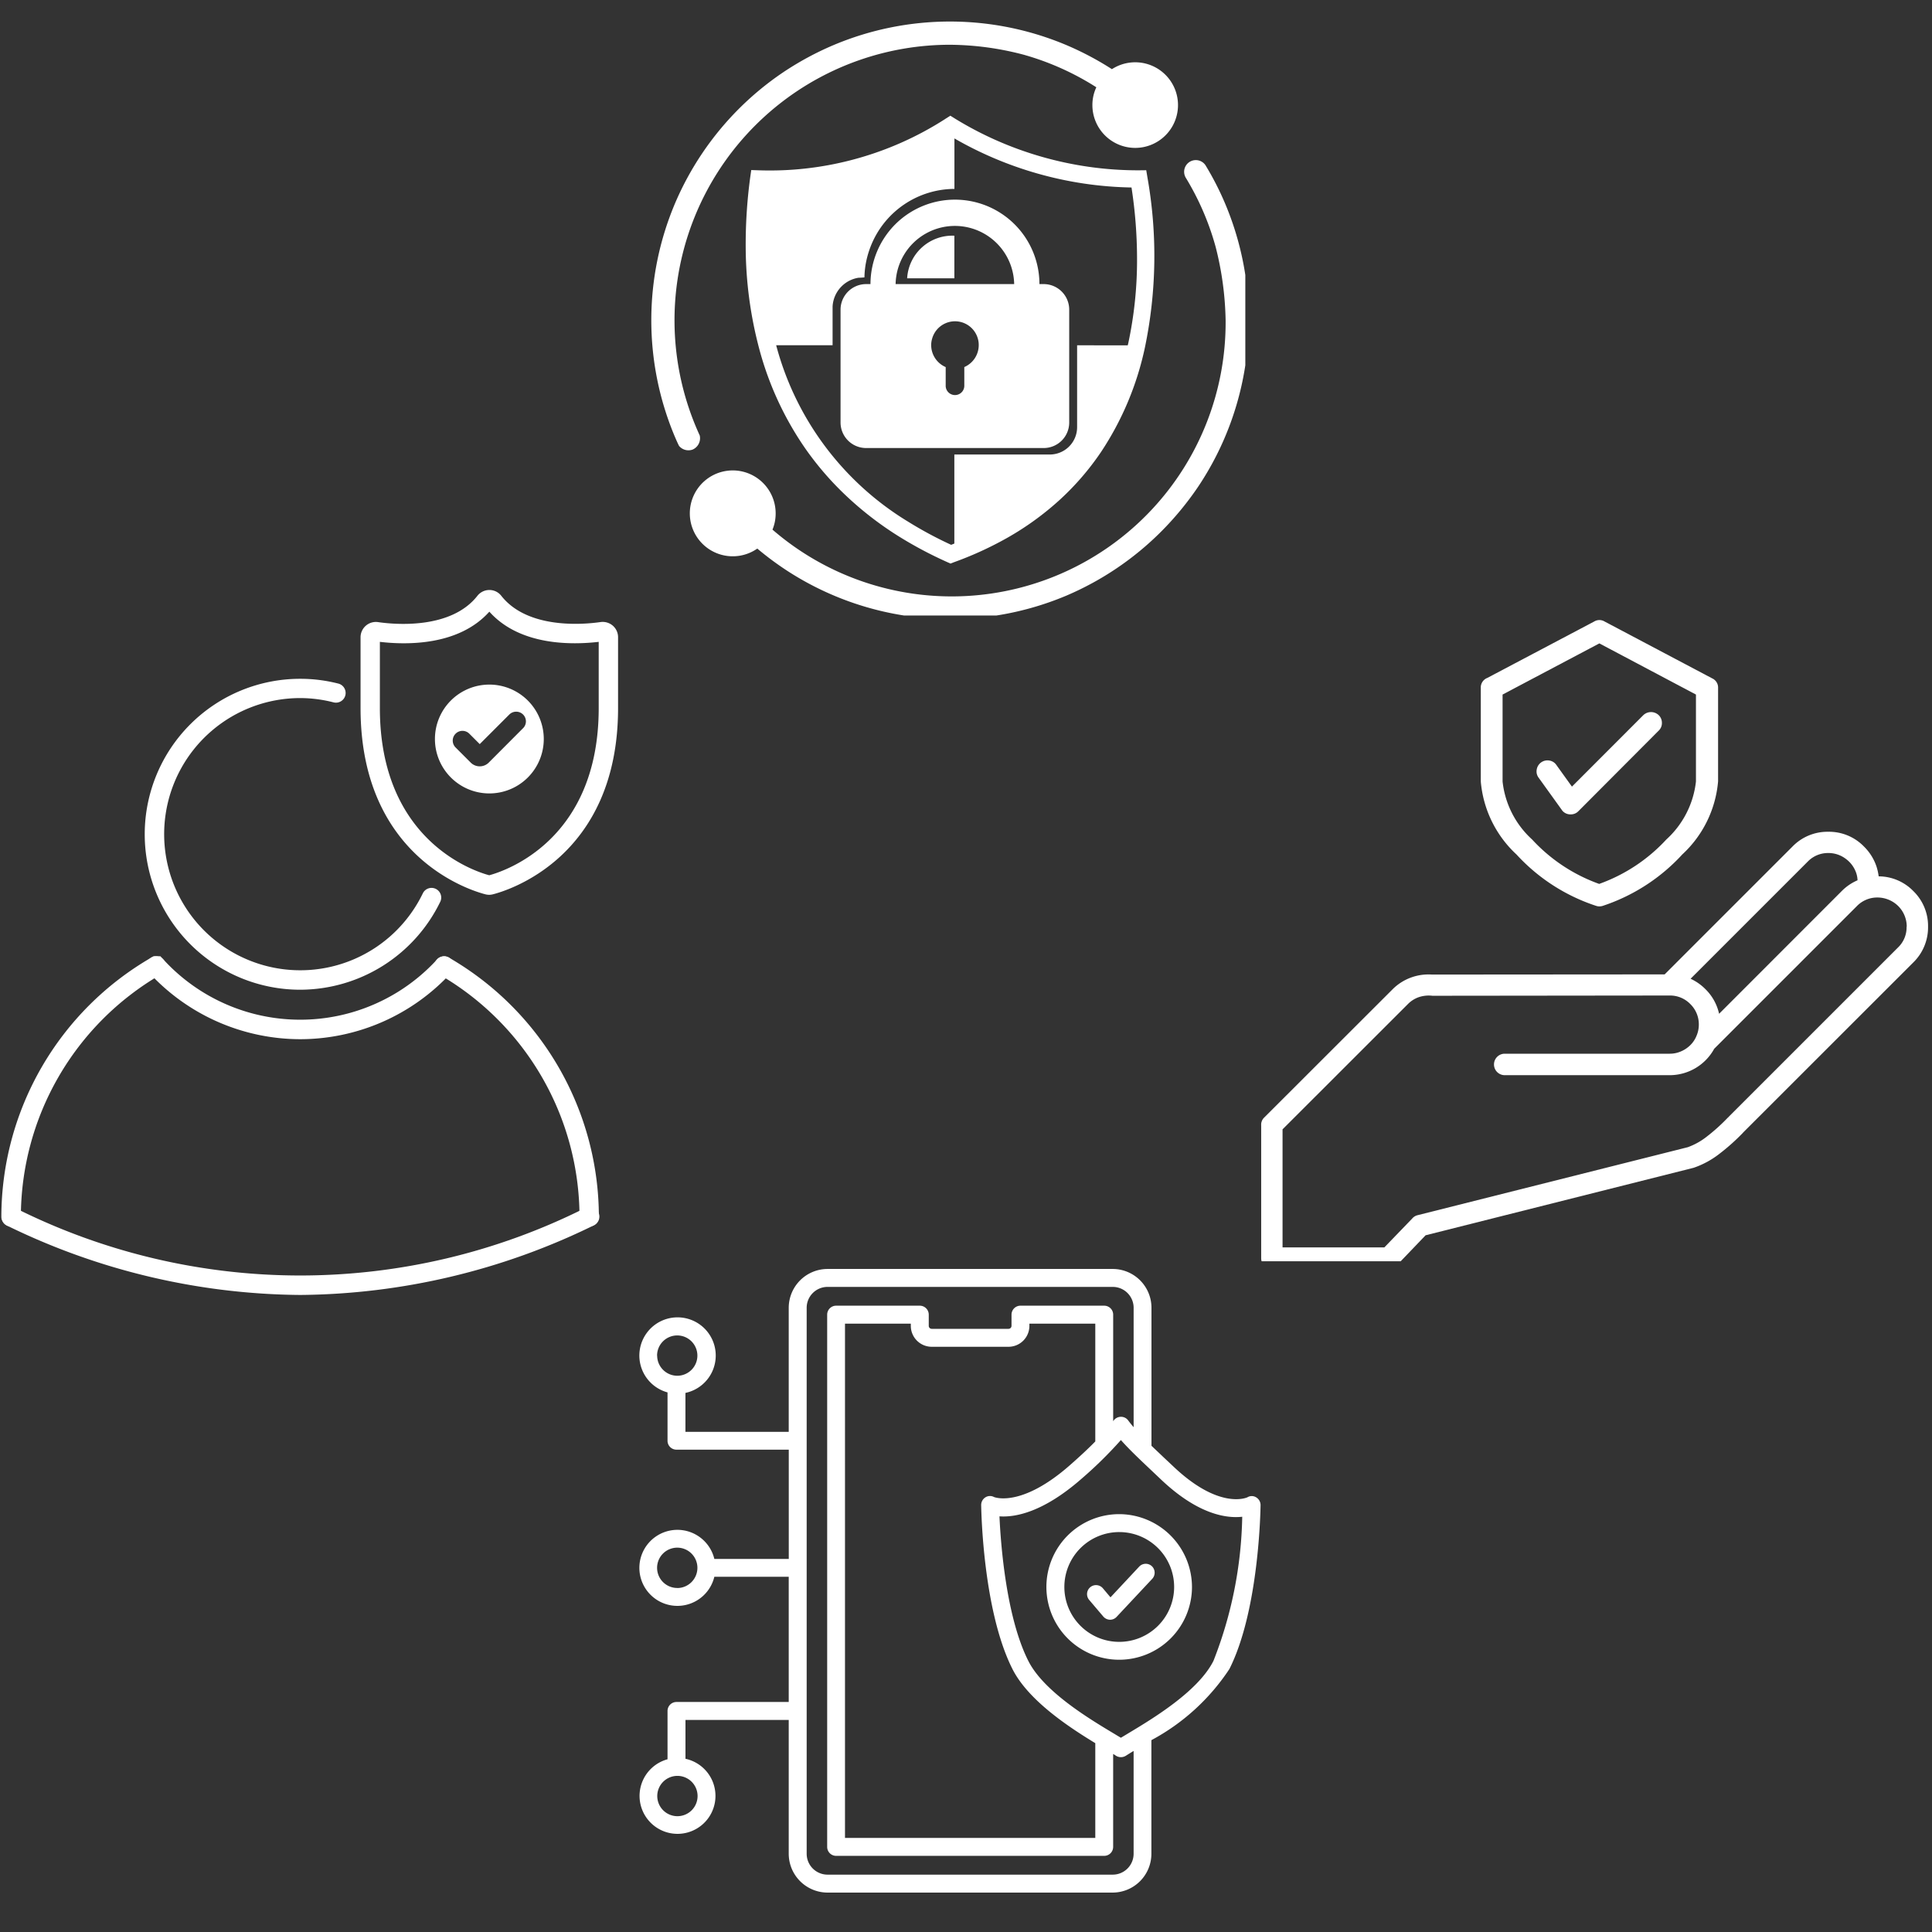
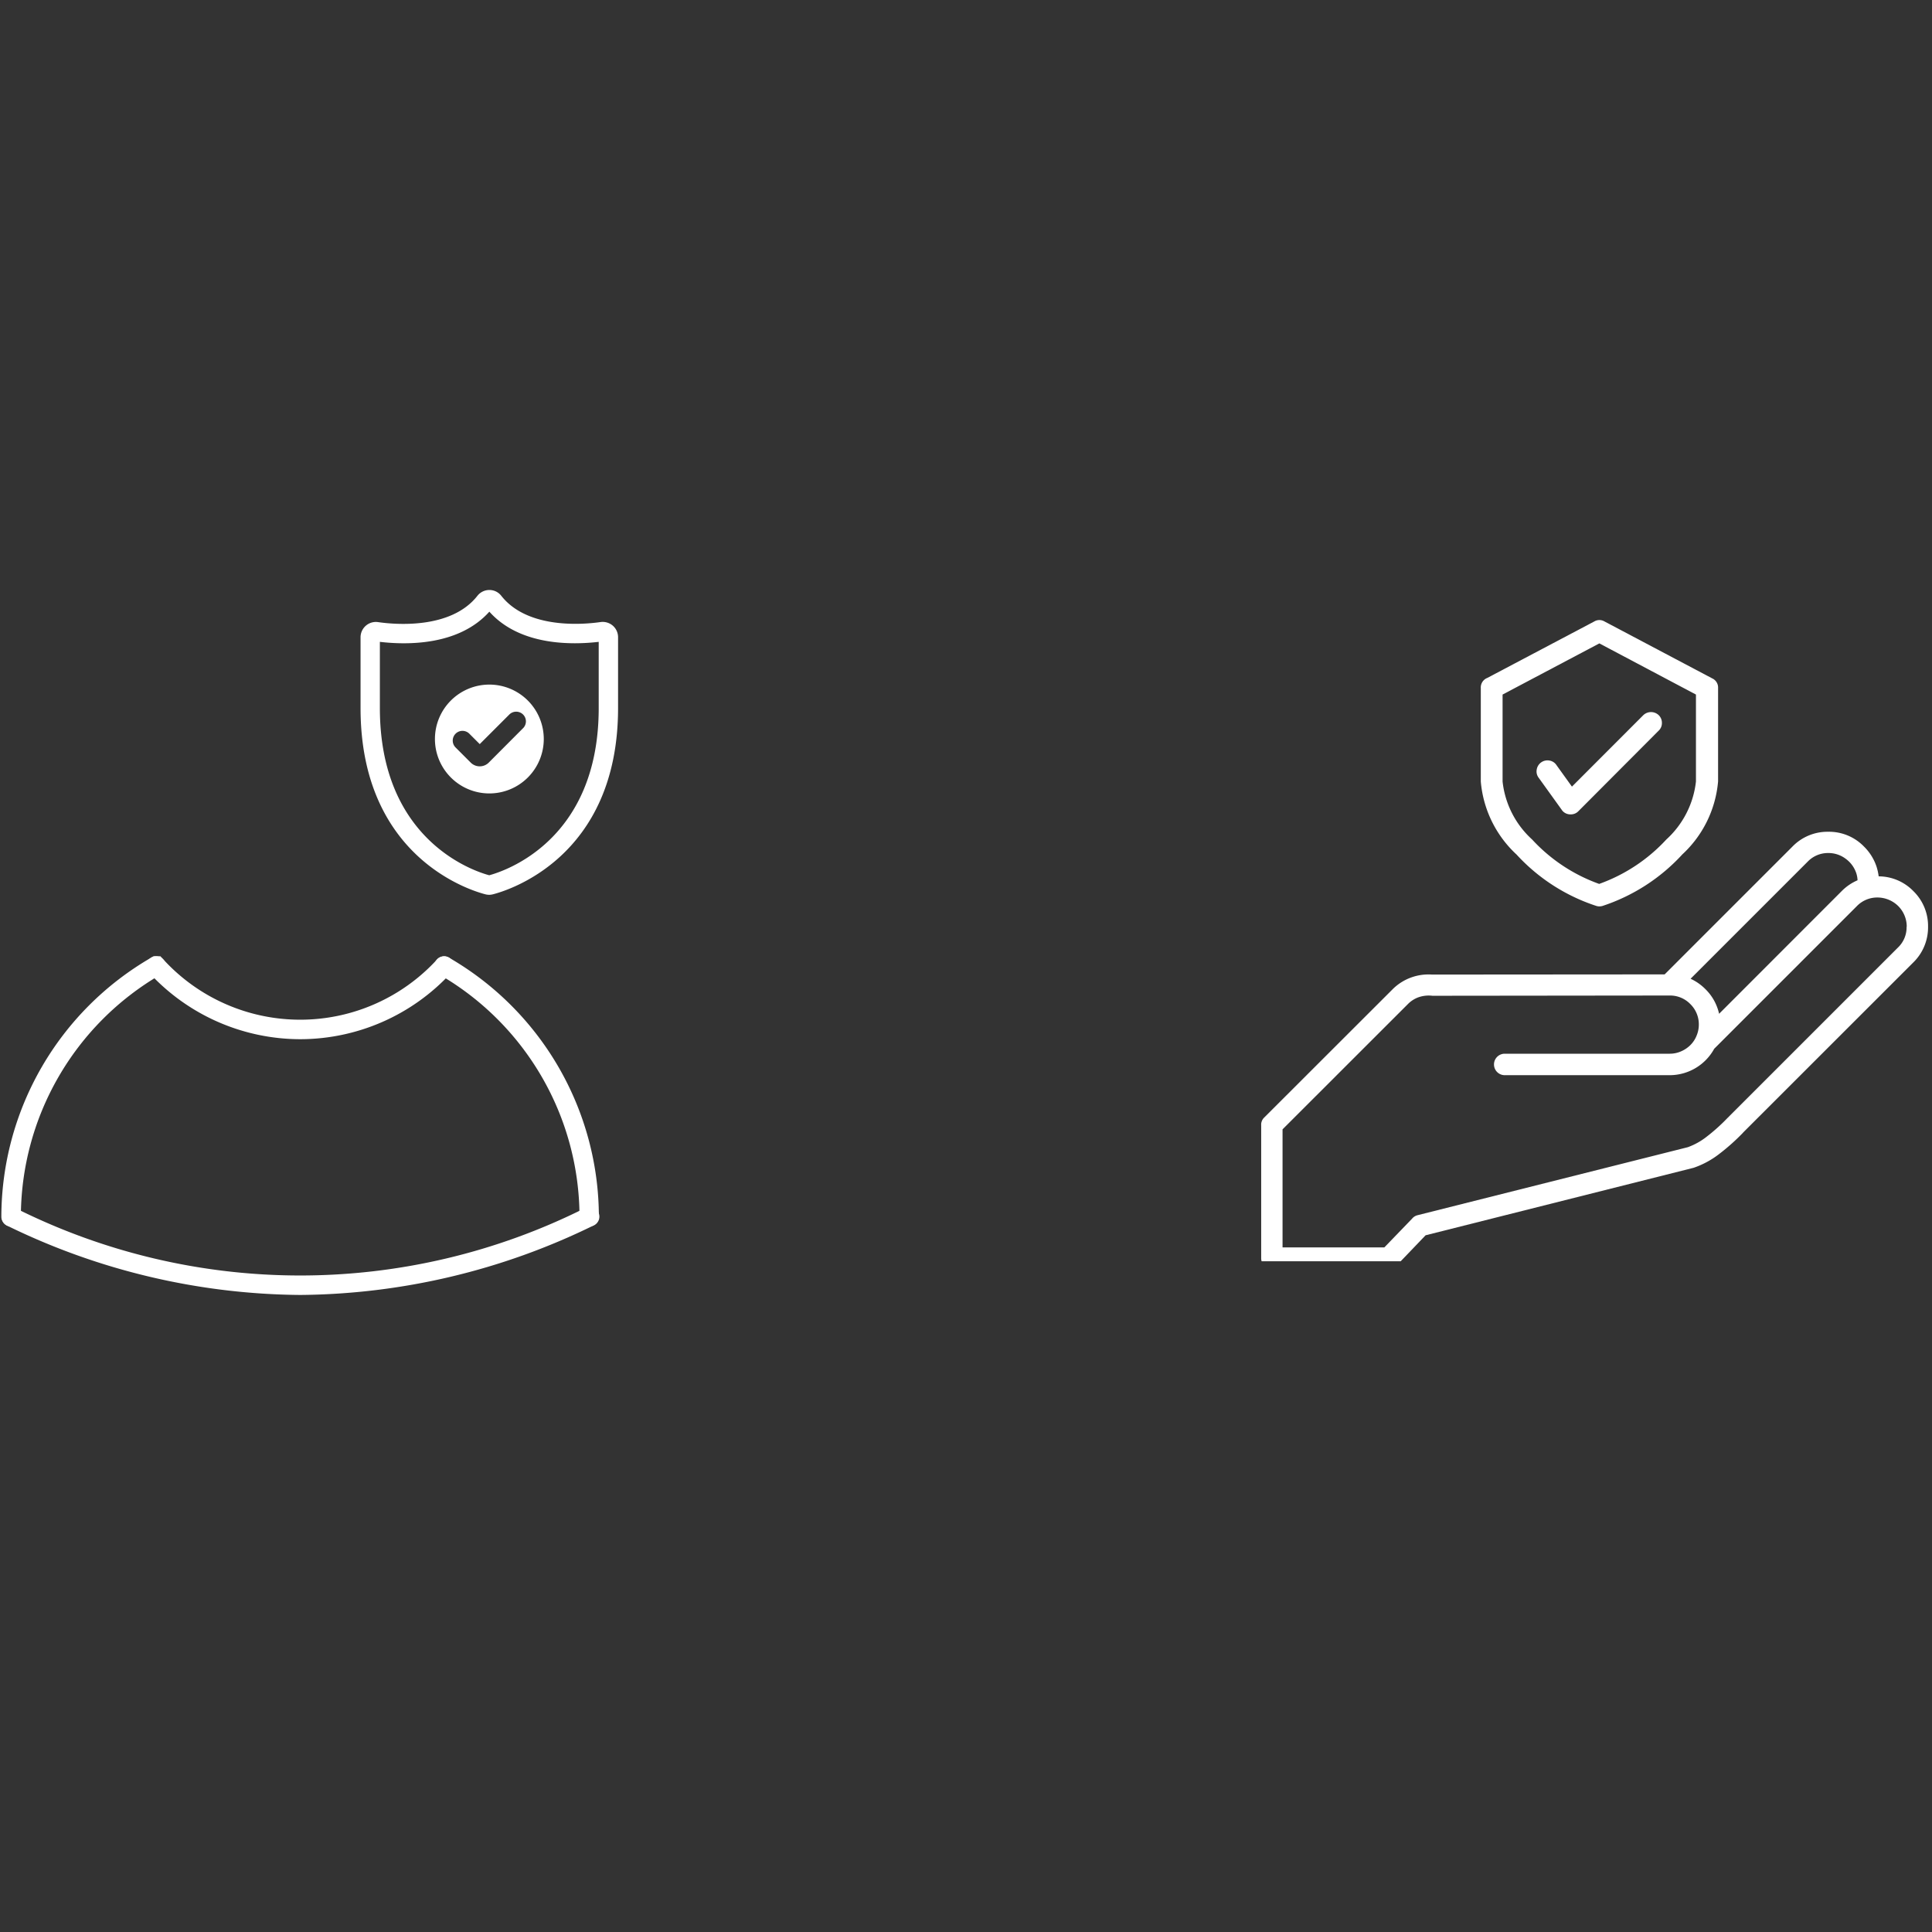
<svg xmlns="http://www.w3.org/2000/svg" viewBox="0 0 90 90">
  <rect x="0" y="0" width="90" height="90" fill="#333333" stroke="none" />
  <defs>
    <clipPath id="prefix__b">
      <path data-name="Path 32" d="M0 26h29v34H0zm0 0" />
    </clipPath>
    <clipPath id="prefix__c">
      <path data-name="Rectangle 4" d="M0 0h29v34H0z" />
    </clipPath>
    <clipPath id="prefix__d">
      <path data-name="Path 24" d="M0 17h8v14H0zm0 0" />
    </clipPath>
    <clipPath id="prefix__e">
      <path data-name="Path 28" d="M0 29h28v4.352H0zm0 0" />
    </clipPath>
    <clipPath id="prefix__f">
      <path data-name="Path 30" d="M16 .477h12.961V15H16zm0 0" />
    </clipPath>
    <clipPath id="prefix__g">
      <path data-name="Rectangle 5" d="M0 0h32v32H0z" />
    </clipPath>
    <clipPath id="prefix__h">
      <path data-name="Path 34" d="M.754.84h31.234v29.914H.754zm0 0" />
    </clipPath>
    <clipPath id="prefix__i">
-       <path data-name="Rectangle 6" d="M0 0h29v28H0z" />
-     </clipPath>
+       </clipPath>
    <clipPath id="prefix__j">
      <path data-name="Path 39" d="M.344 0H25v20H.344zm0 0" />
    </clipPath>
    <clipPath id="prefix__k">
      <path data-name="Path 41" d="M2 6h26.016v21.672H2zm0 0" />
    </clipPath>
    <clipPath id="prefix__l">
      <path data-name="Path 44" d="M29 57h30v30.5H29zm0 0" />
    </clipPath>
    <clipPath id="prefix__m">
      <path data-name="Rectangle 7" d="M0 0h30v31H0z" />
    </clipPath>
    <clipPath id="prefix__n">
-       <path data-name="Path 43" d="M.77 1.113h29.105v29.168H.77zm0 0" />
+       <path data-name="Path 43" d="M.77 1.113h29.105v29.168H.77m0 0" />
    </clipPath>
    <clipPath id="prefix__a">
      <path d="M0 0h90v90H0z" />
    </clipPath>
  </defs>
  <g data-name="Artboard – 1" clip-path="url(#prefix__a)">
    <g data-name="Group 22" clip-path="url(#prefix__b)" transform="translate(-.004 1)">
      <g data-name="Group 21">
        <g data-name="Group 20">
          <g data-name="Group 19" clip-path="url(#prefix__c)" transform="translate(0 26)">
-             <path data-name="Path 22" d="M13.988 19.105a7.242 7.242 0 010-14.484 7.149 7.149 0 011.777.223.451.451 0 11-.223.875 6.28 6.28 0 00-1.555-.2 6.34 6.34 0 105.713 9.098.451.451 0 11.813.391 7.272 7.272 0 01-6.525 4.097zm0 0" fill="#fff" />
            <g data-name="Group 16" clip-path="url(#prefix__d)">
              <path data-name="Path 23" d="M.52 30.133a.453.453 0 01-.453-.449 13.973 13.973 0 016.984-12.075l.105-.062h.121A.453.453 0 017.73 18a.448.448 0 01-.254.406 13.073 13.073 0 00-6.5 11.277.453.453 0 01-.456.45zm0 0" fill="#fff" />
            </g>
            <path data-name="Path 25" d="M27.453 30.133a.449.449 0 01-.453-.449 13.061 13.061 0 00-6.535-11.289.453.453 0 01.453-.785 13.968 13.968 0 016.984 12.074.453.453 0 01-.449.449zm0 0" fill="#fff" />
            <path data-name="Path 26" d="M13.988 21.41a9.579 9.579 0 01-7.031-3.09.469.469 0 01-.133-.32.453.453 0 01.453-.453h.2l.137.148a8.643 8.643 0 0012.75 0 .447.447 0 01.636-.027.455.455 0 01.027.641 9.565 9.565 0 01-7.039 3.101zm0 0" fill="#fff" />
            <g data-name="Group 17" clip-path="url(#prefix__e)">
              <path data-name="Path 27" d="M13.988 33.324A31.591 31.591 0 01.324 30.09a.453.453 0 01.391-.816 29.6 29.6 0 0026.547 0 .452.452 0 11.387.816 31.575 31.575 0 01-13.661 3.234zm0 0" fill="#fff" />
            </g>
            <g data-name="Group 18" clip-path="url(#prefix__f)">
              <path data-name="Path 29" d="M22.8 14.684a.827.827 0 01-.172-.02c-.6-.152-5.828-1.66-5.828-8.68V2.68a.714.714 0 01.813-.7c.773.113 3.391.352 4.629-1.223A.709.709 0 0122.8.484a.7.7 0 01.555.27c1.238 1.574 3.855 1.336 4.629 1.223a.724.724 0 01.566.168.713.713 0 01.246.535v3.3c0 7.02-5.23 8.527-5.828 8.68a.821.821 0 01-.168.024zM17.7 2.9v3.084c0 6.172 4.387 7.6 5.094 7.789.711-.191 5.1-1.617 5.1-7.789V2.9c-1.211.141-3.66.2-5.094-1.406C21.363 3.1 18.914 3.043 17.7 2.9zm0 0" fill="#fff" />
            </g>
            <path data-name="Path 31" d="M22.8 4.891a2.535 2.535 0 102.535 2.535A2.536 2.536 0 0022.8 4.891zm1.57 2.031l-1.6 1.605a.594.594 0 01-.836 0l-.707-.707a.453.453 0 01.641-.641l.484.484 1.378-1.378a.455.455 0 01.641 0 .45.45 0 010 .637zm0 0" fill="#fff" />
          </g>
        </g>
      </g>
    </g>
    <g data-name="Group 26">
      <g data-name="Group 25">
        <g data-name="Group 24" clip-path="url(#prefix__g)" transform="translate(57.996 28)">
          <g data-name="Group 23" clip-path="url(#prefix__h)">
            <path data-name="Path 33" d="M16.363 14.2a.466.466 0 00.145.023.586.586 0 00.145-.02 8.765 8.765 0 003.722-2.403 5.241 5.241 0 001.664-3.4V4.051a.468.468 0 00-.273-.449L16.746.949a.465.465 0 00-.473 0l-4.988 2.633a.475.475 0 00-.3.469v4.355a5.241 5.241 0 001.664 3.4 8.707 8.707 0 003.714 2.394zM12 4.355l4.508-2.383 4.5 2.383v4.051a4.289 4.289 0 01-1.379 2.7 7.847 7.847 0 01-3.129 2.07 7.834 7.834 0 01-3.125-2.07A4.269 4.269 0 0112 8.406zm1.684 3.879a.48.48 0 01-.094-.383.507.507 0 01.59-.422.484.484 0 01.332.215l.719 1 3.324-3.328a.519.519 0 01.719 0 .492.492 0 01.148.359.478.478 0 01-.148.359l-3.743 3.755a.484.484 0 01-.359.148.489.489 0 01-.363-.145.483.483 0 01-.055-.07zm18.136 6.938a2.267 2.267 0 00-.687-1.664 2.262 2.262 0 00-1.613-.684 2.529 2.529 0 00-.1-.453 2.353 2.353 0 00-.586-.937 2.265 2.265 0 00-1.664-.687 2.271 2.271 0 00-1.668.691l-5.953 5.953-10.8.008H8.71a2.368 2.368 0 00-1.8.652L.9 24.055a.466.466 0 00-.145.387v6.168a.481.481 0 00.148.352.481.481 0 00.352.148H6.7a.481.481 0 00.359-.152l1.355-1.414L20.9 26.4a4.115 4.115 0 001.207-.656 9.725 9.725 0 001.1-.984v-.008a.2.2 0 00.043-.039l7.883-7.879a2.28 2.28 0 00.687-1.662zm-5.605-3.035a1.31 1.31 0 01.961-.4 1.334 1.334 0 01.8.262 1.363 1.363 0 01.5.676 1.185 1.185 0 01.059.332 2.345 2.345 0 00-.734.5l-5.715 5.719a2.3 2.3 0 00-.637-1.148 2.375 2.375 0 00-.691-.484zm4.605 3.035a1.291 1.291 0 01-.395.961l-7.879 7.879a.1.1 0 00-.02.023.284.284 0 01-.035.031 8.739 8.739 0 01-.98.883 3.159 3.159 0 01-.883.492L8.039 28.609a.474.474 0 00-.254.16l-1.293 1.34H1.75v-5.5l5.863-5.859a1.336 1.336 0 01.457-.289 1.454 1.454 0 01.578-.082h.027a.342.342 0 00.063.008l11.047-.012a1.312 1.312 0 01.957.395 1.32 1.32 0 01.4.957 1.328 1.328 0 01-.105.52 1.284 1.284 0 01-.293.441 1.405 1.405 0 01-.441.293 1.3 1.3 0 01-.516.105H12.1a.5.5 0 100 1h7.688a2.367 2.367 0 002.07-1.23l6.652-6.652a1.321 1.321 0 01.961-.395 1.383 1.383 0 01.961.4 1.357 1.357 0 01.395.961zm0 0" fill="#fff" />
          </g>
        </g>
      </g>
    </g>
    <g data-name="Group 31">
      <g data-name="Group 30">
        <g data-name="Group 29" clip-path="url(#prefix__i)" transform="translate(29.996 1)">
          <path data-name="Path 35" d="M18.625 12.234h-.2a3.937 3.937 0 00-5.465-3.625 3.941 3.941 0 00-1.254.844 3.957 3.957 0 00-1.152 2.781h-.2a1.194 1.194 0 00-1.194 1.192v5.254a1.191 1.191 0 001.191 1.191h8.273a1.188 1.188 0 001.188-1.191v-5.254a1.19 1.19 0 00-1.187-1.192zm-3.7 3.867v.848a.434.434 0 11-.867 0V16.1a1.116 1.116 0 01-.676-1.02 1.049 1.049 0 01.043-.3 1.106 1.106 0 012.133 0 1.049 1.049 0 01.039.3 1.113 1.113 0 01-.675 1.02zm-3.2-3.867a2.762 2.762 0 015.523 0zm0 0" fill="#fff" />
          <path data-name="Path 36" d="M23.059 6.934a16.319 16.319 0 01-4.536-.634 16.252 16.252 0 01-4.035-1.777l-.215-.133-.215.137-.023.016a15.1 15.1 0 01-4.406 1.922 15.06 15.06 0 01-4.262.469L5 6.922l-.051.359a23.335 23.335 0 00-.207 3.309 18.681 18.681 0 00.617 4.61 14.856 14.856 0 002.133 4.656 14.233 14.233 0 001.875 2.188A15.584 15.584 0 0011.895 24a18.7 18.7 0 002.188 1.164l.051.023.148.066.152-.059a16.21 16.21 0 002.281-1.023 13.488 13.488 0 002.66-1.891 12.531 12.531 0 001.918-2.223 14.064 14.064 0 002.047-4.877 20.922 20.922 0 00.117-7.91l-.057-.34zm-.5 8.074c-.008.023-.012.051-.02.078H20.18V18.9a1.274 1.274 0 01-1.273 1.273h-4.446v4.148l-.148.059a18.173 18.173 0 01-1.992-1.07 13.726 13.726 0 01-6.16-8.227h2.628v-1.8A1.435 1.435 0 0110 11.938c.094 0 .184-.008.273-.016a4.1 4.1 0 01.113-.883 4.416 4.416 0 01.219-.664 4.209 4.209 0 013.86-2.575V5.449A17.1 17.1 0 0018.3 7.074a17.075 17.075 0 004.414.66 21.889 21.889 0 01.258 3.313 18.494 18.494 0 01-.413 3.961zm0 0" fill="#fff" />
          <path data-name="Path 37" d="M12.262 11.965h2.2V9.98a2.11 2.11 0 00-2.2 1.985zm0 0" fill="#fff" />
          <g data-name="Group 27" clip-path="url(#prefix__j)">
            <path data-name="Path 38" d="M2.6 19.285a12.836 12.836 0 0111.66-18.2 13.745 13.745 0 013.449.469 12.65 12.65 0 013.367 1.512 1.926 1.926 0 00-.184.836 1.994 1.994 0 10.91-1.68 14.208 14.208 0 00-2.129-1.125 13.956 13.956 0 00-10.832 0 14.142 14.142 0 00-2.364 1.278 13.959 13.959 0 00-3.758 3.762A13.955 13.955 0 001.438 8.5a13.966 13.966 0 000 10.836c.063.145.125.293.2.438a.57.57 0 00.633.168.577.577 0 00.329-.657zm0 0" fill="#fff" />
          </g>
          <g data-name="Group 28" clip-path="url(#prefix__k)">
            <path data-name="Path 40" d="M27.082 8.5a13.6 13.6 0 00-.926-1.809.544.544 0 00-.918.582 12.624 12.624 0 011.395 3.227 14.756 14.756 0 01.465 3.422 12.76 12.76 0 01-21.109 9.75 1.956 1.956 0 00.148-.758 2 2 0 00-2-2 2.03 2.03 0 00-.578.086 2 2 0 101.723 3.555 14.187 14.187 0 001.2.906 13.936 13.936 0 0013.2 1.285 13.98 13.98 0 004.418-2.988 14.291 14.291 0 001.7-2.058 13.947 13.947 0 001.282-13.2zm0 0" fill="#fff" />
          </g>
        </g>
      </g>
    </g>
    <g data-name="Group 36" clip-path="url(#prefix__l)" transform="translate(-.004 1)">
      <g data-name="Group 35">
        <g data-name="Group 34">
          <g data-name="Group 33" clip-path="url(#prefix__m)" transform="translate(29 57)">
            <g data-name="Group 32" clip-path="url(#prefix__n)">
-               <path data-name="Path 42" d="M29.113 11.75c-.078.035-1.359.566-3.484-1.469l-.426-.4c-.187-.18-.375-.355-.559-.531V2.922a1.809 1.809 0 00-1.8-1.809H9.555a1.812 1.812 0 00-1.809 1.809V8.7H2.934V6.887a1.779 1.779 0 10-.834-.024v2.254a.415.415 0 00.418.414h5.23v5.09H4.281a1.771 1.771 0 100 .832h3.465v5.832h-5.23a.418.418 0 00-.416.415v2.254a1.768 1.768 0 10.836-.023v-1.81h4.81v6.234a1.812 1.812 0 001.809 1.809H22.84a1.809 1.809 0 001.8-1.809v-5.292a10.006 10.006 0 003.633-3.312c1.383-2.738 1.449-7.43 1.453-7.629a.42.42 0 00-.207-.371.388.388 0 00-.406-.001zm-27.5-6.6a.939.939 0 11.941.938.941.941 0 01-.937-.936zm.941 10.824a.939.939 0 11.938-.941.942.942 0 01-.933.944zm.946 9.694a.939.939 0 11-.937-.941.94.94 0 01.937.941zm19.344 3.66H9.555a.973.973 0 01-.973-.973V2.922a.973.973 0 01.973-.973H22.84a.973.973 0 01.973.973v5.562a5.176 5.176 0 01-.254-.316.411.411 0 00-.336-.168.424.424 0 00-.34.172l-.023.035V3.242a.418.418 0 00-.418-.418h-3.9a.418.418 0 00-.418.418v.523a.139.139 0 01-.141.137h-3.577a.138.138 0 01-.137-.137v-.523a.418.418 0 00-.418-.418h-3.9a.418.418 0 00-.414.418v24.793a.418.418 0 00.414.418h12.49a.418.418 0 00.418-.418v-4.328a1.392 1.392 0 01.137.086.435.435 0 00.449 0c.1-.062.223-.141.367-.227v4.789a.973.973 0 01-.972.973zm-4.676-9.578c.734 1.453 2.594 2.684 3.859 3.453v4.414h-11.66V3.66h3.066v.105a.975.975 0 00.973.973h3.578a.973.973 0 00.973-.973V3.66h3.07v5.488c-.34.348-.746.723-1.2 1.121-2.2 1.926-3.434 1.5-3.516 1.469a.4.4 0 00-.4.012.42.42 0 00-.2.367c.004.199.074 4.895 1.457 7.633zm9.363-.379c-.723 1.434-2.863 2.711-4.012 3.4-.105.066-.207.125-.3.18a15.834 15.834 0 01-.3-.18c-1.148-.687-3.289-1.965-4.012-3.4-1.035-2.051-1.285-5.441-1.344-6.734.711.051 2.012-.168 3.813-1.742a19.2 19.2 0 001.844-1.812c.387.438.887.91 1.406 1.4l.422.4c1.746 1.672 3.086 1.855 3.824 1.773a19.253 19.253 0 01-1.341 6.715zm-4.391-6.836a3.391 3.391 0 103.391 3.391 3.4 3.4 0 00-3.39-3.391zm0 5.949a2.557 2.557 0 112.56-2.558 2.559 2.559 0 01-2.559 2.558zm1.52-3.527a.419.419 0 01.02.59l-1.66 1.773a.408.408 0 01-.3.133h-.008a.421.421 0 01-.309-.145l-.66-.777a.418.418 0 01.637-.543l.355.422 1.34-1.434a.419.419 0 01.585-.019zm0 0" fill="#fff" />
-             </g>
+               </g>
          </g>
        </g>
      </g>
    </g>
  </g>
</svg>